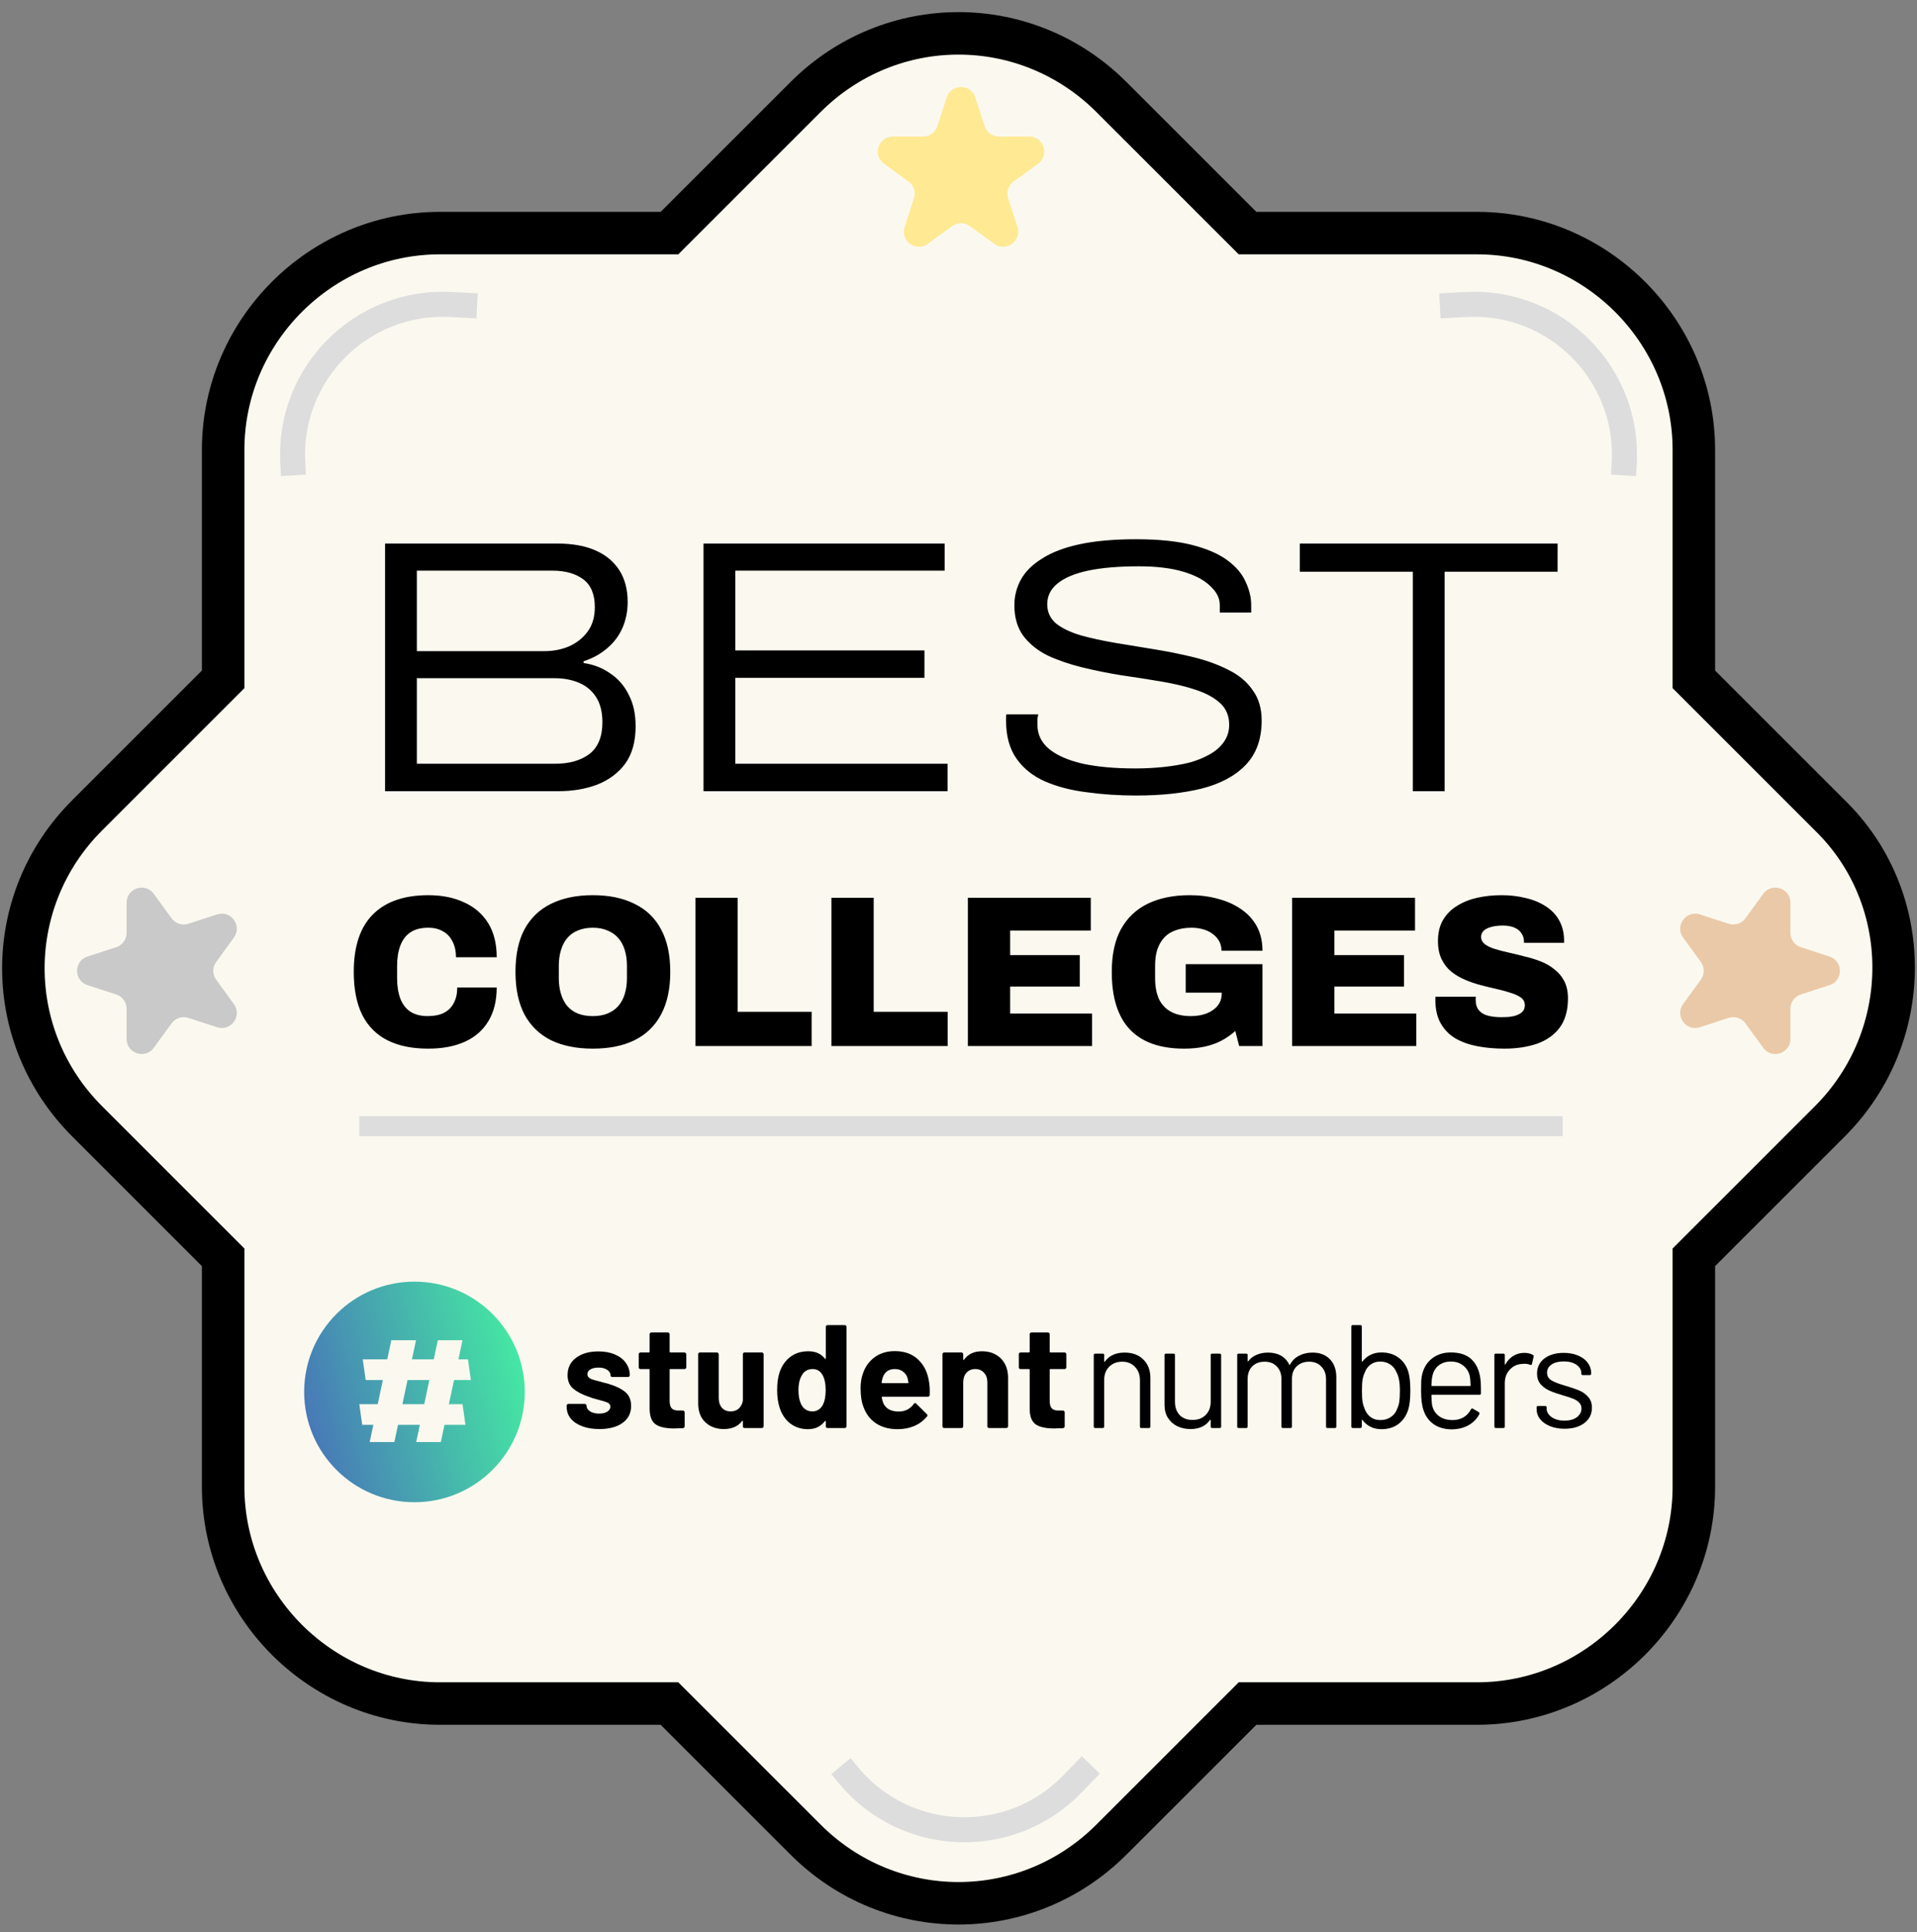
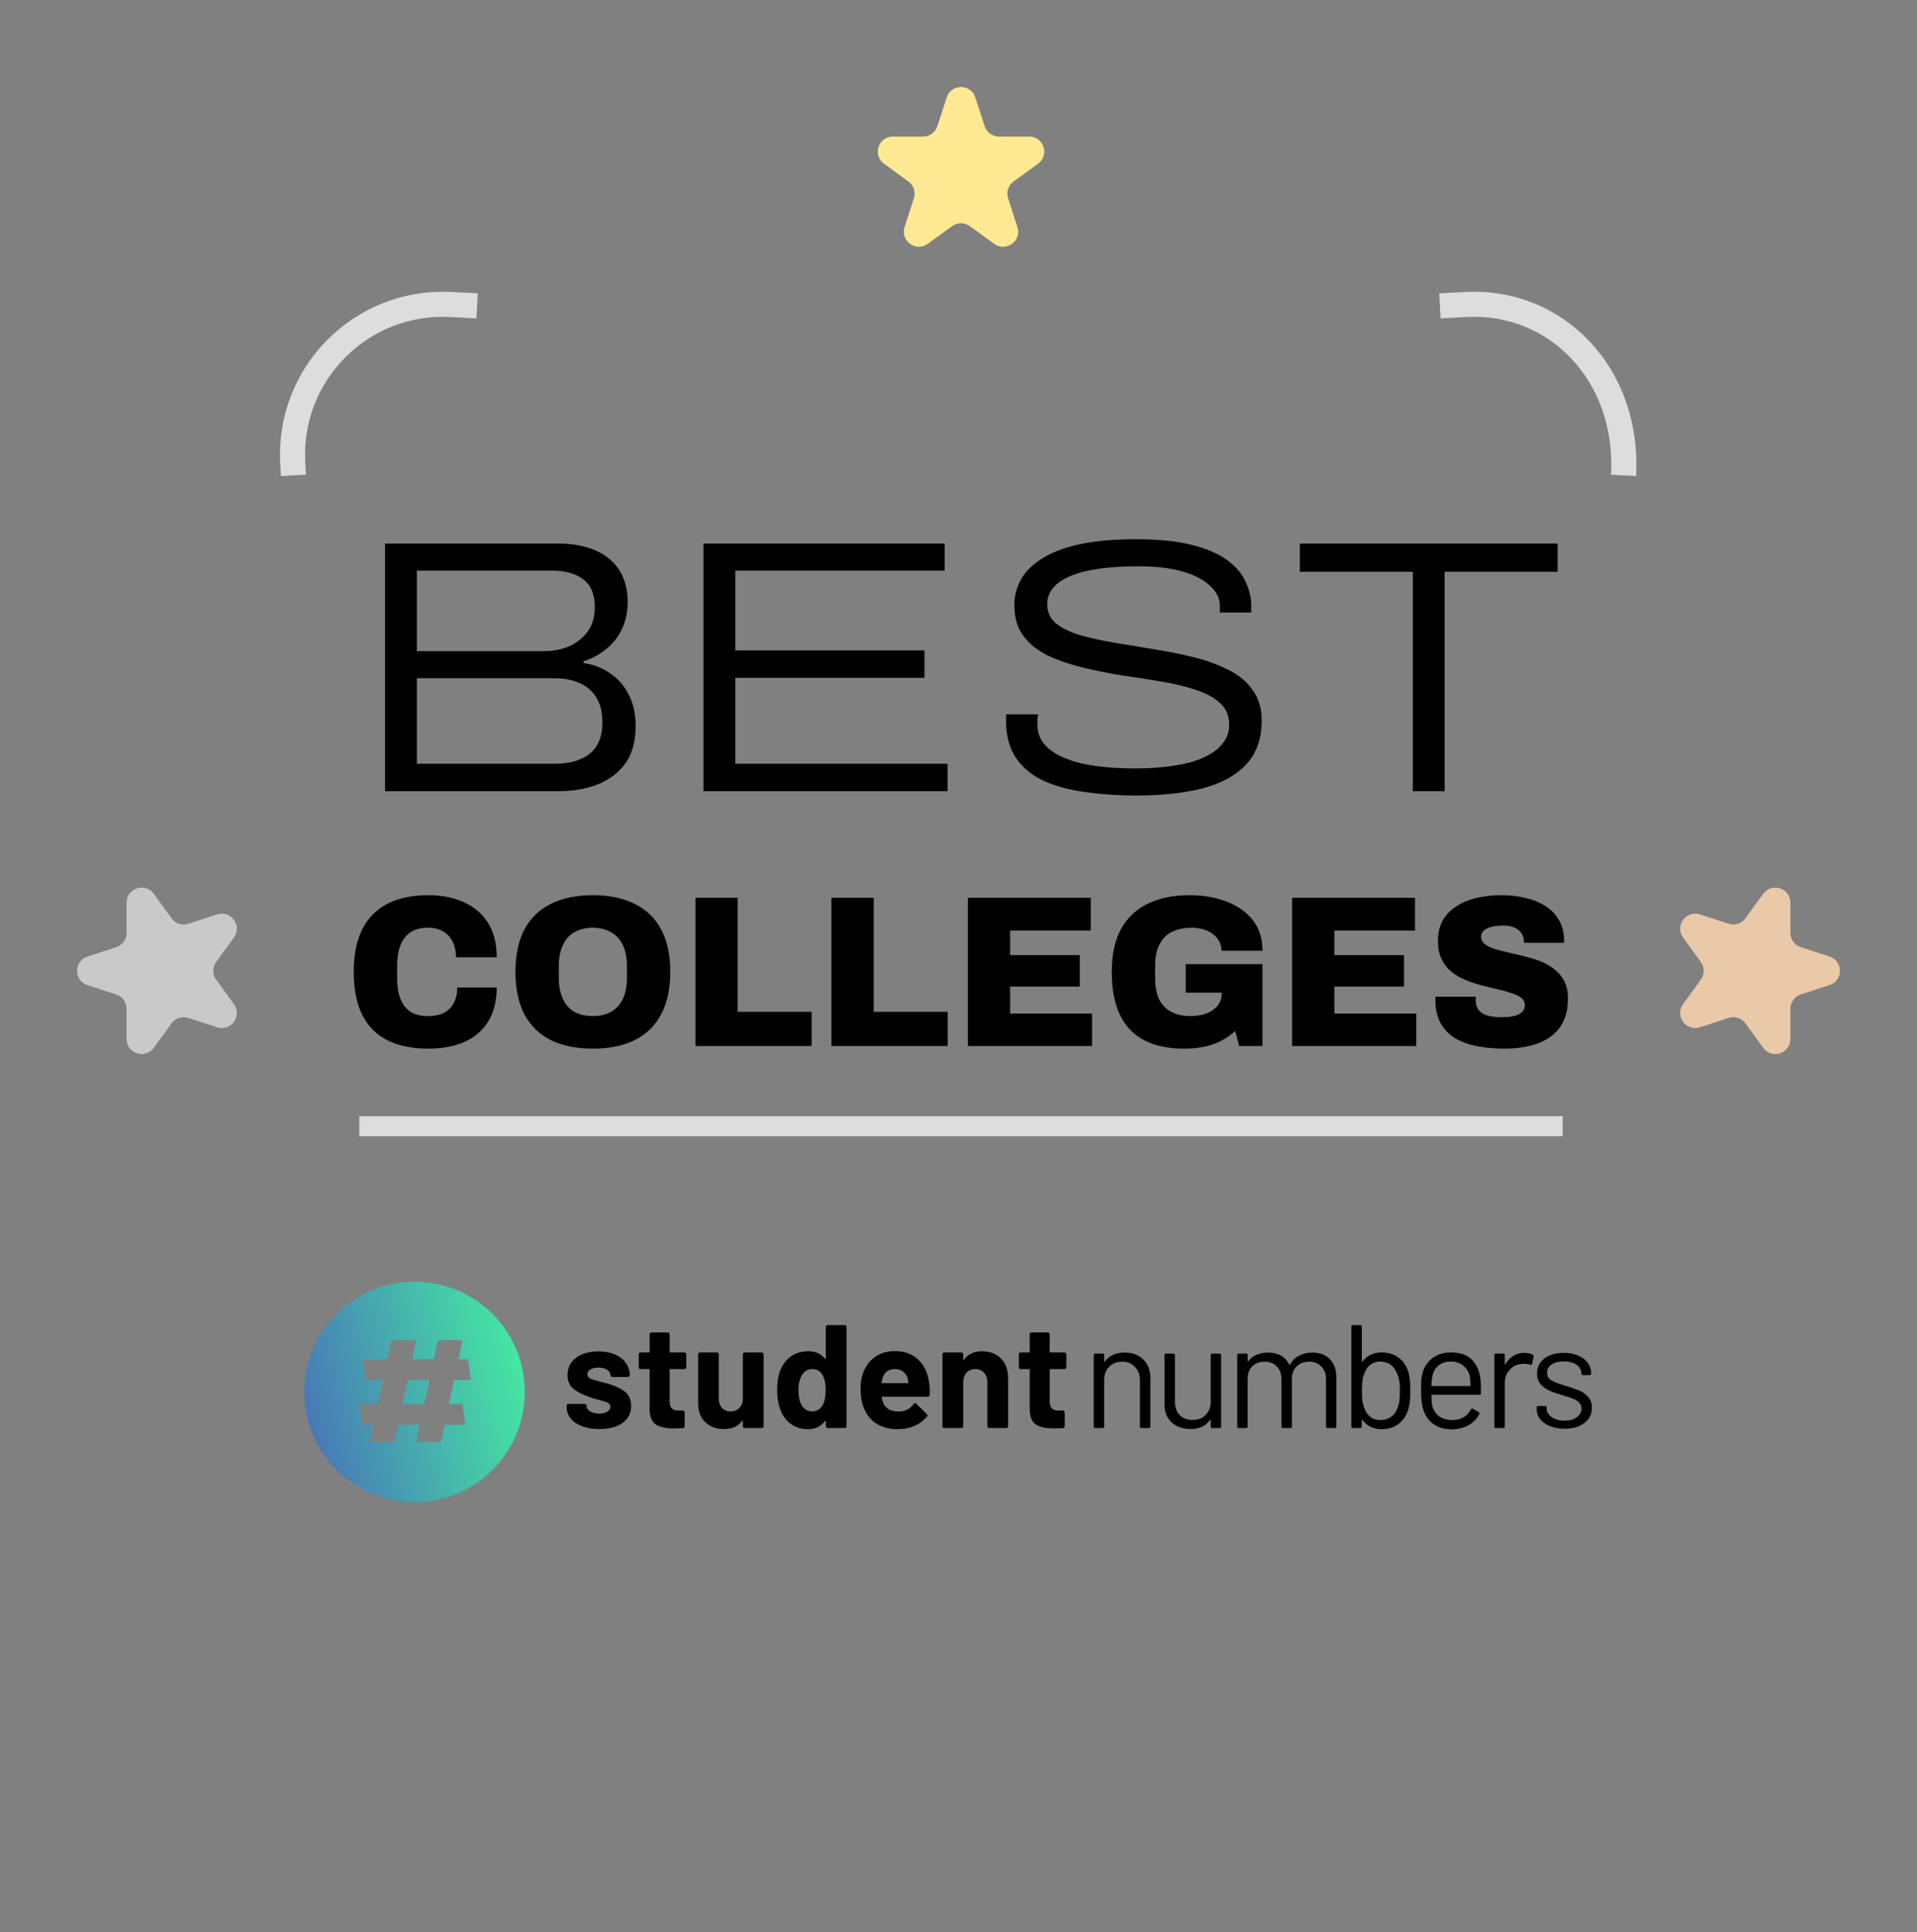
<svg xmlns="http://www.w3.org/2000/svg" width="123" height="124" viewBox="0 0 123 124" fill="none">
  <rect x="0" y="0" width="123" height="124" fill="#808080" stroke="none" />
-   <path fill-rule="evenodd" clip-rule="evenodd" d="M117.409 71.959L108.682 80.687V95.414C108.682 103.05 102.409 109.323 94.773 109.323H80.045L71.318 118.05C65.864 123.505 57.136 123.505 51.682 118.05L42.955 109.323H28.227C20.591 109.323 14.318 103.05 14.318 95.414V80.687L5.591 71.959C0.136 66.505 0.136 57.778 5.591 52.323L14.318 43.596V28.868C14.318 21.232 20.591 14.959 28.227 14.959H42.955L51.682 6.232C57.136 0.777 65.864 0.777 71.318 6.232L80.045 14.959H94.773C102.409 14.959 108.682 21.232 108.682 28.868V43.596L117.409 52.323C122.864 57.641 122.864 66.505 117.409 71.959Z" fill="#FBF9EF" stroke="black" stroke-width="2.727" stroke-miterlimit="10" />
  <path d="M60.743 6.253C61.032 5.364 62.29 5.364 62.578 6.253L63.178 8.096C63.307 8.494 63.677 8.763 64.095 8.763H66.034C66.969 8.763 67.357 9.96 66.601 10.509L65.033 11.648C64.695 11.894 64.553 12.33 64.682 12.727L65.281 14.571C65.57 15.46 64.552 16.199 63.796 15.65L62.228 14.511C61.89 14.265 61.432 14.265 61.093 14.511L59.525 15.65C58.769 16.199 57.751 15.46 58.04 14.571L58.639 12.727C58.768 12.33 58.627 11.894 58.288 11.648L56.721 10.509C55.964 9.96 56.353 8.763 57.288 8.763H59.226C59.644 8.763 60.015 8.494 60.144 8.096L60.743 6.253Z" fill="#FFE993" />
  <path d="M5.612 63.22C4.723 62.931 4.723 61.673 5.612 61.384L7.455 60.785C7.853 60.656 8.122 60.285 8.122 59.867V57.929C8.122 56.994 9.319 56.605 9.868 57.362L11.008 58.93C11.253 59.268 11.689 59.41 12.087 59.28L13.93 58.681C14.819 58.393 15.558 59.41 15.009 60.167L13.87 61.735C13.624 62.073 13.624 62.531 13.87 62.869L15.009 64.437C15.558 65.194 14.819 66.211 13.93 65.922L12.086 65.324C11.689 65.194 11.253 65.336 11.008 65.674L9.868 67.242C9.319 67.999 8.122 67.61 8.122 66.675V64.737C8.122 64.319 7.853 63.948 7.455 63.819L5.612 63.22Z" fill="#C9C9C9" />
  <path d="M117.388 61.384C118.277 61.673 118.277 62.931 117.388 63.22L115.545 63.819C115.147 63.948 114.878 64.318 114.878 64.737V66.675C114.878 67.61 113.681 67.998 113.132 67.242L111.993 65.674C111.747 65.336 111.311 65.194 110.913 65.323L109.07 65.922C108.181 66.211 107.442 65.193 107.991 64.437L109.13 62.869C109.376 62.531 109.376 62.073 109.13 61.734L107.991 60.166C107.442 59.41 108.181 58.392 109.07 58.681L110.913 59.28C111.311 59.409 111.747 59.268 111.993 58.93L113.132 57.362C113.681 56.605 114.878 56.994 114.878 57.929V59.867C114.878 60.285 115.147 60.656 115.545 60.785L117.388 61.384Z" fill="#EAC9A9" />
  <path d="M24.707 50.774V34.883H35.779C36.737 34.883 37.548 35.03 38.212 35.324C38.876 35.617 39.385 36.042 39.74 36.598C40.096 37.154 40.273 37.833 40.273 38.636C40.273 39.238 40.157 39.802 39.926 40.327C39.694 40.837 39.362 41.269 38.93 41.624C38.513 41.979 38.019 42.249 37.447 42.435V42.551C38.096 42.643 38.667 42.867 39.161 43.222C39.671 43.562 40.065 44.018 40.343 44.589C40.636 45.145 40.783 45.817 40.783 46.604C40.783 47.593 40.559 48.396 40.111 49.013C39.663 49.615 39.061 50.063 38.304 50.357C37.563 50.635 36.737 50.774 35.826 50.774H24.707ZM26.746 49.013H35.617C36.529 49.013 37.262 48.805 37.818 48.388C38.374 47.956 38.652 47.276 38.652 46.349C38.652 45.701 38.52 45.168 38.258 44.751C37.995 44.334 37.633 44.025 37.169 43.825C36.706 43.624 36.173 43.523 35.571 43.523H26.746V49.013ZM26.746 41.786H34.946C35.502 41.786 36.019 41.686 36.498 41.485C36.992 41.269 37.393 40.952 37.702 40.535C38.011 40.118 38.165 39.593 38.165 38.96C38.165 38.142 37.918 37.547 37.424 37.177C36.93 36.806 36.266 36.621 35.432 36.621H26.746V41.786ZM45.139 50.774V34.883H60.612V36.621H47.178V41.74H59.315V43.5H47.178V49.013H60.798V50.774H45.139ZM72.891 51.052C71.795 51.052 70.745 50.982 69.741 50.843C68.737 50.72 67.842 50.488 67.054 50.148C66.282 49.809 65.672 49.322 65.224 48.689C64.776 48.056 64.552 47.245 64.552 46.257C64.552 46.164 64.552 46.079 64.552 46.002C64.552 45.925 64.56 45.871 64.576 45.84H66.614C66.599 45.917 66.583 46.01 66.568 46.118C66.568 46.226 66.568 46.365 66.568 46.535C66.568 47.137 66.815 47.647 67.309 48.063C67.819 48.48 68.544 48.797 69.486 49.013C70.428 49.214 71.548 49.314 72.845 49.314C73.463 49.314 74.065 49.283 74.652 49.222C75.239 49.16 75.787 49.067 76.296 48.944C76.806 48.805 77.246 48.627 77.617 48.411C78.003 48.195 78.304 47.932 78.52 47.623C78.752 47.299 78.868 46.928 78.868 46.512C78.868 45.94 78.674 45.477 78.288 45.122C77.902 44.767 77.377 44.481 76.713 44.265C76.065 44.048 75.323 43.871 74.49 43.732C73.671 43.593 72.829 43.462 71.965 43.338C71.1 43.199 70.258 43.029 69.44 42.829C68.621 42.628 67.88 42.373 67.216 42.064C66.568 41.74 66.05 41.323 65.664 40.813C65.278 40.288 65.085 39.632 65.085 38.844C65.085 38.258 65.224 37.709 65.502 37.2C65.78 36.69 66.228 36.242 66.846 35.856C67.463 35.455 68.266 35.146 69.255 34.93C70.258 34.714 71.471 34.605 72.891 34.605C74.343 34.605 75.547 34.729 76.505 34.976C77.462 35.223 78.219 35.555 78.775 35.972C79.331 36.389 79.717 36.852 79.933 37.362C80.165 37.856 80.281 38.35 80.281 38.844V39.308H78.265V38.821C78.265 38.389 78.064 37.987 77.663 37.617C77.277 37.231 76.698 36.922 75.926 36.69C75.154 36.459 74.204 36.343 73.077 36.343C71.779 36.343 70.691 36.435 69.811 36.621C68.946 36.806 68.29 37.084 67.842 37.455C67.409 37.81 67.193 38.25 67.193 38.775C67.193 39.269 67.378 39.678 67.749 40.003C68.135 40.312 68.66 40.566 69.324 40.767C69.988 40.952 70.729 41.114 71.548 41.254C72.366 41.392 73.208 41.531 74.073 41.67C74.937 41.809 75.779 41.979 76.597 42.18C77.416 42.381 78.157 42.651 78.821 42.991C79.485 43.315 80.002 43.747 80.373 44.288C80.759 44.813 80.952 45.462 80.952 46.234C80.952 47.423 80.612 48.372 79.933 49.083C79.254 49.793 78.304 50.303 77.084 50.611C75.879 50.905 74.482 51.052 72.891 51.052ZM90.651 50.774V36.69H83.401V34.883H99.94V36.69H92.69V50.774H90.651Z" fill="black" />
  <path d="M27.471 67.296C26.438 67.296 25.567 67.117 24.857 66.757C24.146 66.397 23.607 65.853 23.238 65.124C22.878 64.387 22.698 63.469 22.698 62.372C22.698 60.739 23.104 59.513 23.916 58.692C24.737 57.862 25.926 57.447 27.485 57.447C28.352 57.447 29.113 57.599 29.768 57.903C30.432 58.198 30.948 58.641 31.317 59.231C31.686 59.822 31.87 60.555 31.87 61.431H29.256C29.256 61.034 29.182 60.698 29.034 60.421C28.896 60.135 28.693 59.918 28.426 59.771C28.168 59.614 27.849 59.536 27.471 59.536C27.001 59.536 26.618 59.637 26.323 59.84C26.037 60.034 25.825 60.315 25.687 60.684C25.548 61.044 25.479 61.477 25.479 61.984V62.773C25.479 63.28 25.548 63.718 25.687 64.087C25.825 64.447 26.037 64.723 26.323 64.917C26.618 65.111 26.992 65.207 27.444 65.207C27.858 65.207 28.204 65.138 28.481 65C28.767 64.852 28.979 64.64 29.117 64.364C29.265 64.087 29.339 63.755 29.339 63.368H31.87C31.87 64.225 31.691 64.949 31.331 65.54C30.98 66.121 30.478 66.559 29.823 66.854C29.168 67.149 28.384 67.296 27.471 67.296ZM38.04 67.296C36.998 67.296 36.103 67.117 35.356 66.757C34.619 66.388 34.051 65.839 33.655 65.111C33.267 64.373 33.074 63.46 33.074 62.372C33.074 61.274 33.267 60.361 33.655 59.633C34.051 58.904 34.619 58.36 35.356 58C36.103 57.631 36.998 57.447 38.04 57.447C39.082 57.447 39.972 57.631 40.71 58C41.457 58.36 42.024 58.904 42.412 59.633C42.808 60.361 43.007 61.274 43.007 62.372C43.007 63.46 42.808 64.373 42.412 65.111C42.024 65.839 41.457 66.388 40.71 66.757C39.972 67.117 39.082 67.296 38.04 67.296ZM38.04 65.207C38.4 65.207 38.713 65.152 38.981 65.041C39.258 64.931 39.488 64.769 39.673 64.557C39.857 64.345 39.995 64.087 40.088 63.783C40.18 63.478 40.226 63.142 40.226 62.773V61.984C40.226 61.606 40.18 61.27 40.088 60.974C39.995 60.67 39.857 60.412 39.673 60.2C39.488 59.987 39.258 59.826 38.981 59.715C38.713 59.596 38.4 59.536 38.04 59.536C37.671 59.536 37.349 59.596 37.072 59.715C36.804 59.826 36.578 59.987 36.394 60.2C36.219 60.412 36.085 60.67 35.993 60.974C35.901 61.27 35.855 61.606 35.855 61.984V62.773C35.855 63.142 35.901 63.478 35.993 63.783C36.085 64.087 36.219 64.345 36.394 64.557C36.578 64.769 36.804 64.931 37.072 65.041C37.349 65.152 37.671 65.207 38.04 65.207ZM44.62 67.13V57.613H47.332V64.931H52.077V67.13H44.62ZM53.348 67.13V57.613H56.059V64.931H60.804V67.13H53.348ZM62.102 67.13V57.613H69.988V59.715H64.814V61.292H69.282V63.312H64.814V65.041H70.071V67.13H62.102ZM75.968 67.296C74.437 67.296 73.279 66.886 72.496 66.065C71.721 65.244 71.334 64.013 71.334 62.372C71.334 61.274 71.527 60.366 71.915 59.646C72.311 58.918 72.883 58.369 73.63 58C74.386 57.631 75.29 57.447 76.341 57.447C76.987 57.447 77.591 57.525 78.154 57.682C78.716 57.83 79.21 58.051 79.634 58.346C80.067 58.641 80.404 59.01 80.644 59.453C80.883 59.895 81.003 60.416 81.003 61.016H78.375C78.375 60.785 78.324 60.578 78.223 60.393C78.121 60.209 77.978 60.052 77.794 59.923C77.619 59.794 77.416 59.697 77.185 59.633C76.955 59.568 76.71 59.536 76.452 59.536C76.065 59.536 75.724 59.591 75.428 59.702C75.133 59.803 74.889 59.96 74.695 60.172C74.501 60.384 74.354 60.642 74.252 60.947C74.16 61.242 74.114 61.588 74.114 61.984V62.773C74.114 63.298 74.197 63.746 74.363 64.115C74.538 64.474 74.797 64.746 75.138 64.931C75.479 65.115 75.903 65.207 76.411 65.207C76.779 65.207 77.112 65.152 77.407 65.041C77.711 64.922 77.951 64.756 78.126 64.543C78.301 64.322 78.389 64.064 78.389 63.769V63.7H76.079V61.873H81.003V67.13H79.509L79.26 66.162C78.984 66.411 78.679 66.623 78.347 66.798C78.025 66.964 77.665 67.089 77.268 67.172C76.881 67.255 76.448 67.296 75.968 67.296ZM82.907 67.13V57.613H90.792V59.715H85.619V61.292H90.087V63.312H85.619V65.041H90.875V67.13H82.907ZM96.524 67.296C95.915 67.296 95.343 67.246 94.808 67.144C94.273 67.043 93.803 66.877 93.397 66.646C92.991 66.406 92.673 66.084 92.443 65.678C92.212 65.272 92.097 64.769 92.097 64.17C92.097 64.142 92.097 64.11 92.097 64.073C92.097 64.027 92.101 63.99 92.111 63.962H94.698C94.698 63.99 94.693 64.022 94.684 64.059C94.684 64.096 94.684 64.133 94.684 64.17C94.684 64.447 94.753 64.668 94.891 64.834C95.029 65 95.223 65.115 95.472 65.18C95.721 65.244 96.007 65.277 96.33 65.277C96.487 65.277 96.639 65.272 96.786 65.263C96.934 65.244 97.068 65.221 97.188 65.194C97.317 65.157 97.427 65.111 97.52 65.055C97.621 64.991 97.7 64.917 97.755 64.834C97.81 64.742 97.838 64.631 97.838 64.502C97.838 64.308 97.759 64.151 97.603 64.032C97.446 63.912 97.234 63.81 96.966 63.727C96.699 63.635 96.399 63.552 96.067 63.478C95.744 63.404 95.403 63.322 95.043 63.229C94.693 63.137 94.352 63.022 94.02 62.883C93.688 62.745 93.388 62.57 93.121 62.358C92.862 62.146 92.655 61.878 92.498 61.555C92.341 61.233 92.263 60.845 92.263 60.393C92.263 59.868 92.369 59.42 92.581 59.051C92.802 58.673 93.102 58.369 93.48 58.138C93.858 57.899 94.292 57.723 94.781 57.613C95.278 57.502 95.8 57.447 96.344 57.447C96.888 57.447 97.4 57.507 97.879 57.627C98.368 57.737 98.797 57.913 99.166 58.152C99.535 58.383 99.821 58.678 100.024 59.038C100.236 59.397 100.346 59.826 100.356 60.324V60.504H97.782V60.421C97.782 60.227 97.732 60.057 97.63 59.909C97.538 59.752 97.391 59.628 97.188 59.536C96.985 59.443 96.731 59.397 96.427 59.397C96.122 59.397 95.864 59.43 95.652 59.494C95.449 59.55 95.292 59.633 95.182 59.743C95.08 59.854 95.029 59.978 95.029 60.117C95.029 60.301 95.108 60.458 95.265 60.587C95.421 60.707 95.629 60.808 95.887 60.891C96.155 60.974 96.454 61.053 96.786 61.127C97.118 61.2 97.46 61.283 97.81 61.376C98.17 61.459 98.516 61.565 98.848 61.694C99.18 61.823 99.475 61.993 99.733 62.206C100 62.408 100.213 62.662 100.369 62.966C100.526 63.271 100.605 63.64 100.605 64.073C100.605 64.839 100.429 65.461 100.079 65.941C99.728 66.411 99.244 66.757 98.626 66.978C98.008 67.19 97.308 67.296 96.524 67.296Z" fill="black" />
  <path d="M18.829 30.508L18.785 29.713C18.466 23.978 23.197 19.235 28.933 19.54L30.611 19.629" stroke="#DDDDDD" stroke-width="1.609" />
-   <path d="M104.171 30.508L104.215 29.713C104.534 23.978 99.803 19.235 94.067 19.54L92.389 19.629" stroke="#DDDDDD" stroke-width="1.609" />
-   <path d="M53.953 113.342L54.462 113.953C58.141 118.365 64.835 118.607 68.822 114.472L69.989 113.262" stroke="#DDDDDD" stroke-width="1.609" />
+   <path d="M104.171 30.508C104.534 23.978 99.803 19.235 94.067 19.54L92.389 19.629" stroke="#DDDDDD" stroke-width="1.609" />
  <line x1="23.055" y1="72.275" x2="100.266" y2="72.275" stroke="#DDDDDD" stroke-width="1.287" />
  <path d="M27.22 90.11H25.82L26.149 88.562H27.549L27.22 90.11Z" fill="url(#paint0_linear_150_3053)" />
  <path fill-rule="evenodd" clip-rule="evenodd" d="M26.593 96.404C30.502 96.404 33.671 93.235 33.671 89.326C33.671 85.417 30.502 82.248 26.593 82.248C22.684 82.248 19.516 85.417 19.516 89.326C19.516 93.235 22.684 96.404 26.593 96.404ZM26.692 86.008H25.109L24.848 87.235H23.276L23.462 88.562H24.566L24.237 90.11H23.055L23.241 91.438H23.955L23.72 92.543H25.303L25.538 91.438H26.938L26.703 92.543H28.285L28.52 91.438H29.864L29.677 90.11H28.803L29.132 88.562H30.213L30.027 87.235H29.414L29.674 86.009L29.672 86.008H28.092L27.831 87.235H26.431L26.692 86.008Z" fill="url(#paint1_linear_150_3053)" />
  <path d="M38.456 91.708C38.034 91.708 37.666 91.648 37.352 91.528C37.037 91.409 36.791 91.242 36.615 91.028C36.446 90.814 36.361 90.572 36.361 90.302V90.207C36.361 90.176 36.37 90.151 36.389 90.132C36.414 90.106 36.442 90.094 36.474 90.094H37.521C37.553 90.094 37.578 90.106 37.597 90.132C37.622 90.151 37.635 90.176 37.635 90.207V90.217C37.635 90.355 37.71 90.475 37.861 90.575C38.018 90.67 38.213 90.717 38.446 90.717C38.66 90.717 38.833 90.676 38.965 90.594C39.097 90.506 39.163 90.399 39.163 90.273C39.163 90.16 39.107 90.075 38.993 90.018C38.88 89.962 38.695 89.902 38.437 89.839C38.141 89.764 37.908 89.691 37.738 89.622C37.336 89.484 37.015 89.314 36.776 89.112C36.537 88.911 36.417 88.622 36.417 88.244C36.417 87.779 36.596 87.411 36.955 87.14C37.32 86.863 37.801 86.725 38.399 86.725C38.802 86.725 39.154 86.791 39.456 86.923C39.758 87.049 39.991 87.228 40.154 87.461C40.324 87.694 40.409 87.958 40.409 88.254C40.409 88.285 40.397 88.314 40.371 88.339C40.352 88.358 40.327 88.367 40.296 88.367H39.286C39.255 88.367 39.226 88.358 39.201 88.339C39.182 88.314 39.173 88.285 39.173 88.254C39.173 88.115 39.1 87.999 38.956 87.905C38.817 87.81 38.632 87.763 38.399 87.763C38.191 87.763 38.022 87.801 37.889 87.876C37.757 87.952 37.691 88.055 37.691 88.188C37.691 88.314 37.754 88.408 37.88 88.471C38.012 88.534 38.229 88.6 38.531 88.669C38.6 88.688 38.679 88.71 38.767 88.735C38.855 88.754 38.95 88.779 39.05 88.811C39.497 88.943 39.849 89.112 40.107 89.32C40.365 89.528 40.494 89.83 40.494 90.226C40.494 90.692 40.308 91.056 39.937 91.321C39.572 91.579 39.078 91.708 38.456 91.708ZM44.033 87.744C44.033 87.776 44.02 87.804 43.995 87.829C43.976 87.848 43.951 87.857 43.919 87.857H43.013C42.982 87.857 42.966 87.873 42.966 87.905V89.905C42.966 90.113 43.007 90.267 43.089 90.368C43.177 90.468 43.315 90.519 43.504 90.519H43.816C43.847 90.519 43.872 90.531 43.891 90.556C43.916 90.575 43.929 90.6 43.929 90.632V91.528C43.929 91.598 43.891 91.638 43.816 91.651C43.551 91.664 43.363 91.67 43.249 91.67C42.727 91.67 42.337 91.585 42.079 91.415C41.821 91.239 41.689 90.912 41.683 90.434V87.905C41.683 87.873 41.667 87.857 41.636 87.857H41.098C41.066 87.857 41.038 87.848 41.013 87.829C40.994 87.804 40.984 87.776 40.984 87.744V86.904C40.984 86.873 40.994 86.848 41.013 86.829C41.038 86.804 41.066 86.791 41.098 86.791H41.636C41.667 86.791 41.683 86.775 41.683 86.744V85.621C41.683 85.589 41.692 85.564 41.711 85.545C41.736 85.52 41.765 85.508 41.796 85.508H42.853C42.885 85.508 42.91 85.52 42.928 85.545C42.954 85.564 42.966 85.589 42.966 85.621V86.744C42.966 86.775 42.982 86.791 43.013 86.791H43.919C43.951 86.791 43.976 86.804 43.995 86.829C44.02 86.848 44.033 86.873 44.033 86.904V87.744ZM47.665 86.904C47.665 86.873 47.674 86.848 47.693 86.829C47.718 86.804 47.747 86.791 47.778 86.791H48.882C48.914 86.791 48.939 86.804 48.958 86.829C48.983 86.848 48.995 86.873 48.995 86.904V91.528C48.995 91.56 48.983 91.588 48.958 91.613C48.939 91.632 48.914 91.642 48.882 91.642H47.778C47.747 91.642 47.718 91.632 47.693 91.613C47.674 91.588 47.665 91.56 47.665 91.528V91.207C47.665 91.189 47.658 91.179 47.646 91.179C47.633 91.173 47.621 91.179 47.608 91.198C47.356 91.538 46.966 91.708 46.438 91.708C45.96 91.708 45.567 91.563 45.258 91.274C44.95 90.984 44.796 90.578 44.796 90.056V86.904C44.796 86.873 44.805 86.848 44.824 86.829C44.849 86.804 44.878 86.791 44.909 86.791H46.004C46.035 86.791 46.06 86.804 46.079 86.829C46.105 86.848 46.117 86.873 46.117 86.904V89.726C46.117 89.978 46.183 90.182 46.315 90.339C46.454 90.497 46.642 90.575 46.882 90.575C47.095 90.575 47.272 90.512 47.41 90.386C47.548 90.254 47.633 90.085 47.665 89.877V86.904ZM52.986 85.149C52.986 85.118 52.996 85.092 53.015 85.073C53.04 85.048 53.068 85.036 53.1 85.036H54.204C54.235 85.036 54.261 85.048 54.279 85.073C54.304 85.092 54.317 85.118 54.317 85.149V91.528C54.317 91.56 54.304 91.588 54.279 91.613C54.261 91.632 54.235 91.642 54.204 91.642H53.1C53.068 91.642 53.04 91.632 53.015 91.613C52.996 91.588 52.986 91.56 52.986 91.528V91.217C52.986 91.198 52.98 91.189 52.968 91.189C52.955 91.182 52.943 91.186 52.93 91.198C52.666 91.544 52.304 91.717 51.845 91.717C51.404 91.717 51.024 91.594 50.703 91.349C50.388 91.104 50.162 90.767 50.023 90.339C49.916 90.012 49.863 89.632 49.863 89.197C49.863 88.751 49.919 88.361 50.033 88.027C50.177 87.625 50.404 87.307 50.712 87.074C51.027 86.835 51.414 86.716 51.873 86.716C52.326 86.716 52.678 86.873 52.93 87.187C52.943 87.206 52.955 87.213 52.968 87.206C52.98 87.2 52.986 87.187 52.986 87.168V85.149ZM52.788 90.169C52.914 89.937 52.977 89.619 52.977 89.216C52.977 88.795 52.908 88.465 52.769 88.225C52.625 87.98 52.414 87.857 52.137 87.857C51.842 87.857 51.618 87.98 51.467 88.225C51.31 88.471 51.231 88.804 51.231 89.226C51.231 89.603 51.297 89.918 51.429 90.169C51.587 90.44 51.819 90.575 52.128 90.575C52.411 90.575 52.631 90.44 52.788 90.169ZM59.615 88.716C59.653 88.955 59.665 89.223 59.653 89.518C59.647 89.594 59.606 89.632 59.53 89.632H56.614C56.576 89.632 56.564 89.647 56.576 89.679C56.595 89.805 56.63 89.93 56.68 90.056C56.844 90.409 57.177 90.585 57.681 90.585C58.083 90.578 58.401 90.415 58.634 90.094C58.659 90.056 58.687 90.037 58.719 90.037C58.737 90.037 58.76 90.05 58.785 90.075L59.464 90.745C59.496 90.776 59.511 90.805 59.511 90.83C59.511 90.843 59.499 90.868 59.474 90.906C59.266 91.163 58.998 91.365 58.671 91.51C58.344 91.648 57.986 91.717 57.596 91.717C57.054 91.717 56.595 91.594 56.218 91.349C55.847 91.104 55.579 90.761 55.416 90.32C55.283 90.006 55.218 89.594 55.218 89.084C55.218 88.738 55.265 88.433 55.359 88.169C55.504 87.722 55.755 87.367 56.114 87.102C56.479 86.838 56.91 86.706 57.407 86.706C58.036 86.706 58.539 86.888 58.917 87.253C59.3 87.618 59.533 88.106 59.615 88.716ZM57.416 87.857C57.02 87.857 56.759 88.043 56.633 88.414C56.608 88.496 56.586 88.597 56.567 88.716C56.567 88.748 56.583 88.763 56.614 88.763H58.247C58.285 88.763 58.297 88.748 58.285 88.716C58.253 88.534 58.237 88.446 58.237 88.452C58.181 88.263 58.08 88.118 57.935 88.018C57.797 87.911 57.624 87.857 57.416 87.857ZM63.002 86.716C63.505 86.716 63.911 86.87 64.219 87.178C64.528 87.486 64.682 87.905 64.682 88.433V91.528C64.682 91.56 64.669 91.588 64.644 91.613C64.625 91.632 64.6 91.642 64.569 91.642H63.464C63.433 91.642 63.405 91.632 63.38 91.613C63.361 91.588 63.351 91.56 63.351 91.528V88.707C63.351 88.455 63.279 88.251 63.134 88.093C62.996 87.936 62.81 87.857 62.577 87.857C62.345 87.857 62.156 87.936 62.011 88.093C61.873 88.251 61.803 88.455 61.803 88.707V91.528C61.803 91.56 61.791 91.588 61.766 91.613C61.747 91.632 61.722 91.642 61.69 91.642H60.586C60.555 91.642 60.526 91.632 60.501 91.613C60.482 91.588 60.473 91.56 60.473 91.528V86.904C60.473 86.873 60.482 86.848 60.501 86.829C60.526 86.804 60.555 86.791 60.586 86.791H61.69C61.722 86.791 61.747 86.804 61.766 86.829C61.791 86.848 61.803 86.873 61.803 86.904V87.234C61.803 87.253 61.81 87.266 61.822 87.272C61.835 87.279 61.844 87.275 61.851 87.263C62.109 86.898 62.492 86.716 63.002 86.716ZM68.418 87.744C68.418 87.776 68.405 87.804 68.38 87.829C68.361 87.848 68.336 87.857 68.304 87.857H67.398C67.367 87.857 67.351 87.873 67.351 87.905V89.905C67.351 90.113 67.392 90.267 67.474 90.368C67.562 90.468 67.701 90.519 67.889 90.519H68.201C68.232 90.519 68.257 90.531 68.276 90.556C68.301 90.575 68.314 90.6 68.314 90.632V91.528C68.314 91.598 68.276 91.638 68.201 91.651C67.936 91.664 67.748 91.67 67.634 91.67C67.112 91.67 66.722 91.585 66.464 91.415C66.206 91.239 66.074 90.912 66.068 90.434V87.905C66.068 87.873 66.052 87.857 66.021 87.857H65.483C65.451 87.857 65.423 87.848 65.398 87.829C65.379 87.804 65.37 87.776 65.37 87.744V86.904C65.37 86.873 65.379 86.848 65.398 86.829C65.423 86.804 65.451 86.791 65.483 86.791H66.021C66.052 86.791 66.068 86.775 66.068 86.744V85.621C66.068 85.589 66.077 85.564 66.096 85.545C66.121 85.52 66.15 85.508 66.181 85.508H67.238C67.269 85.508 67.295 85.52 67.314 85.545C67.339 85.564 67.351 85.589 67.351 85.621V86.744C67.351 86.775 67.367 86.791 67.398 86.791H68.304C68.336 86.791 68.361 86.804 68.38 86.829C68.405 86.848 68.418 86.873 68.418 86.904V87.744Z" fill="black" />
  <path d="M72.161 86.8C72.664 86.8 73.063 86.948 73.359 87.244C73.661 87.54 73.812 87.936 73.812 88.433V91.547C73.812 91.61 73.781 91.642 73.718 91.642H73.236C73.174 91.642 73.142 91.61 73.142 91.547V88.565C73.142 88.219 73.035 87.936 72.821 87.716C72.614 87.496 72.343 87.385 72.01 87.385C71.663 87.385 71.384 87.493 71.17 87.706C70.956 87.92 70.849 88.2 70.849 88.546V91.547C70.849 91.61 70.817 91.642 70.754 91.642H70.273C70.21 91.642 70.179 91.61 70.179 91.547V86.961C70.179 86.898 70.21 86.867 70.273 86.867H70.754C70.817 86.867 70.849 86.898 70.849 86.961V87.367C70.849 87.379 70.852 87.389 70.858 87.395C70.871 87.401 70.88 87.398 70.887 87.385C71.163 86.996 71.588 86.8 72.161 86.8ZM77.682 86.961C77.682 86.898 77.713 86.867 77.776 86.867H78.257C78.32 86.867 78.352 86.898 78.352 86.961V91.547C78.352 91.61 78.32 91.642 78.257 91.642H77.776C77.713 91.642 77.682 91.61 77.682 91.547V91.141C77.682 91.129 77.675 91.119 77.663 91.113C77.65 91.107 77.641 91.11 77.635 91.123C77.37 91.513 76.952 91.708 76.379 91.708C76.078 91.708 75.797 91.648 75.54 91.528C75.288 91.403 75.087 91.223 74.936 90.99C74.791 90.758 74.719 90.478 74.719 90.151V86.961C74.719 86.898 74.75 86.867 74.813 86.867H75.294C75.357 86.867 75.389 86.898 75.389 86.961V89.952C75.389 90.311 75.489 90.597 75.691 90.811C75.892 91.019 76.166 91.123 76.512 91.123C76.87 91.123 77.153 91.016 77.361 90.802C77.575 90.588 77.682 90.305 77.682 89.952V86.961ZM84.213 86.8C84.685 86.8 85.056 86.942 85.327 87.225C85.604 87.508 85.742 87.895 85.742 88.386V91.547C85.742 91.61 85.711 91.642 85.648 91.642H85.176C85.113 91.642 85.082 91.61 85.082 91.547V88.518C85.082 88.172 84.981 87.898 84.78 87.697C84.585 87.489 84.327 87.385 84.006 87.385C83.672 87.385 83.402 87.486 83.194 87.688C82.993 87.889 82.892 88.159 82.892 88.499V91.547C82.892 91.61 82.861 91.642 82.798 91.642H82.317C82.254 91.642 82.222 91.61 82.222 91.547V88.518C82.222 88.172 82.125 87.898 81.93 87.697C81.735 87.489 81.474 87.385 81.146 87.385C80.813 87.385 80.546 87.486 80.344 87.688C80.149 87.889 80.052 88.159 80.052 88.499V91.547C80.052 91.61 80.02 91.642 79.957 91.642H79.476C79.413 91.642 79.382 91.61 79.382 91.547V86.961C79.382 86.898 79.413 86.867 79.476 86.867H79.957C80.02 86.867 80.052 86.898 80.052 86.961V87.338C80.052 87.351 80.055 87.36 80.061 87.367C80.074 87.367 80.086 87.36 80.099 87.348C80.237 87.165 80.413 87.03 80.627 86.942C80.848 86.848 81.09 86.8 81.354 86.8C81.681 86.8 81.961 86.867 82.194 86.999C82.427 87.131 82.603 87.323 82.722 87.574C82.735 87.606 82.751 87.606 82.77 87.574C82.908 87.316 83.103 87.124 83.355 86.999C83.606 86.867 83.893 86.8 84.213 86.8ZM90.377 88.084C90.453 88.367 90.491 88.757 90.491 89.254C90.491 89.77 90.447 90.169 90.359 90.453C90.239 90.843 90.031 91.151 89.736 91.377C89.44 91.604 89.072 91.717 88.632 91.717C88.38 91.717 88.15 91.667 87.943 91.566C87.735 91.465 87.562 91.321 87.424 91.132C87.417 91.119 87.408 91.116 87.395 91.123C87.383 91.123 87.376 91.129 87.376 91.141V91.547C87.376 91.61 87.345 91.642 87.282 91.642H86.801C86.738 91.642 86.706 91.61 86.706 91.547V85.13C86.706 85.067 86.738 85.036 86.801 85.036H87.282C87.345 85.036 87.376 85.067 87.376 85.13V87.357C87.376 87.37 87.38 87.379 87.386 87.385C87.398 87.385 87.411 87.379 87.424 87.367C87.562 87.184 87.735 87.043 87.943 86.942C88.15 86.841 88.38 86.791 88.632 86.791C89.078 86.791 89.453 86.907 89.755 87.14C90.057 87.367 90.264 87.681 90.377 88.084ZM89.651 90.396C89.714 90.264 89.758 90.116 89.783 89.952C89.808 89.782 89.821 89.55 89.821 89.254C89.821 88.946 89.802 88.707 89.764 88.537C89.733 88.361 89.679 88.203 89.604 88.065C89.522 87.857 89.39 87.691 89.207 87.565C89.025 87.439 88.808 87.376 88.556 87.376C88.317 87.376 88.109 87.442 87.933 87.574C87.763 87.7 87.641 87.87 87.565 88.084C87.502 88.216 87.455 88.367 87.424 88.537C87.398 88.707 87.386 88.946 87.386 89.254C87.386 89.556 87.398 89.792 87.424 89.962C87.455 90.125 87.499 90.273 87.556 90.405C87.638 90.626 87.763 90.802 87.933 90.934C88.103 91.066 88.314 91.132 88.566 91.132C88.83 91.132 89.056 91.066 89.245 90.934C89.44 90.802 89.575 90.622 89.651 90.396ZM94.983 88.452C95.008 88.628 95.021 88.848 95.021 89.112V89.415C95.021 89.477 94.99 89.509 94.927 89.509H91.879C91.853 89.509 91.841 89.521 91.841 89.547C91.853 89.893 91.872 90.116 91.897 90.217C91.967 90.5 92.114 90.723 92.341 90.887C92.567 91.05 92.857 91.132 93.209 91.132C93.473 91.132 93.706 91.072 93.907 90.953C94.109 90.833 94.266 90.663 94.379 90.443C94.417 90.386 94.461 90.374 94.511 90.405L94.879 90.622C94.93 90.654 94.942 90.698 94.917 90.754C94.76 91.056 94.524 91.296 94.209 91.472C93.895 91.642 93.533 91.727 93.124 91.727C92.677 91.72 92.303 91.613 92.001 91.406C91.699 91.198 91.482 90.909 91.35 90.537C91.237 90.236 91.18 89.801 91.18 89.235C91.18 88.971 91.183 88.757 91.19 88.594C91.202 88.424 91.227 88.273 91.265 88.141C91.372 87.731 91.586 87.404 91.907 87.159C92.234 86.914 92.627 86.791 93.086 86.791C93.659 86.791 94.099 86.936 94.408 87.225C94.716 87.514 94.908 87.923 94.983 88.452ZM93.086 87.376C92.778 87.376 92.52 87.458 92.313 87.621C92.111 87.779 91.979 87.993 91.916 88.263C91.879 88.395 91.853 88.609 91.841 88.905C91.841 88.93 91.853 88.943 91.879 88.943H94.323C94.348 88.943 94.36 88.93 94.36 88.905C94.348 88.622 94.329 88.42 94.304 88.301C94.235 88.018 94.093 87.794 93.879 87.631C93.671 87.461 93.407 87.376 93.086 87.376ZM97.807 86.819C98.014 86.819 98.194 86.86 98.345 86.942C98.395 86.967 98.414 87.008 98.401 87.065L98.298 87.527C98.279 87.59 98.238 87.609 98.175 87.584C98.068 87.54 97.945 87.518 97.807 87.518L97.684 87.527C97.357 87.54 97.087 87.662 96.873 87.895C96.659 88.122 96.552 88.411 96.552 88.763V91.547C96.552 91.61 96.52 91.642 96.457 91.642H95.976C95.913 91.642 95.882 91.61 95.882 91.547V86.961C95.882 86.898 95.913 86.867 95.976 86.867H96.457C96.52 86.867 96.552 86.898 96.552 86.961V87.537C96.552 87.555 96.555 87.568 96.561 87.574C96.574 87.574 96.583 87.568 96.59 87.555C96.722 87.323 96.888 87.143 97.09 87.017C97.297 86.885 97.536 86.819 97.807 86.819ZM100.386 91.689C100.034 91.689 99.719 91.632 99.442 91.519C99.172 91.406 98.961 91.255 98.81 91.066C98.666 90.877 98.593 90.666 98.593 90.434V90.32C98.593 90.257 98.625 90.226 98.688 90.226H99.141C99.204 90.226 99.235 90.257 99.235 90.32V90.396C99.235 90.603 99.342 90.786 99.556 90.943C99.776 91.094 100.05 91.17 100.377 91.17C100.704 91.17 100.968 91.097 101.17 90.953C101.371 90.802 101.472 90.613 101.472 90.386C101.472 90.229 101.418 90.1 101.311 90C101.21 89.899 101.088 89.82 100.943 89.764C100.805 89.707 100.588 89.635 100.292 89.547C99.94 89.446 99.65 89.345 99.424 89.245C99.197 89.144 99.005 89.005 98.848 88.829C98.697 88.647 98.621 88.417 98.621 88.141C98.621 87.738 98.779 87.417 99.093 87.178C99.408 86.939 99.823 86.819 100.339 86.819C100.685 86.819 100.99 86.876 101.254 86.989C101.525 87.102 101.733 87.26 101.877 87.461C102.022 87.656 102.094 87.876 102.094 88.122V88.15C102.094 88.213 102.063 88.244 102 88.244H101.556C101.494 88.244 101.462 88.213 101.462 88.15V88.122C101.462 87.908 101.358 87.728 101.151 87.584C100.949 87.439 100.676 87.367 100.33 87.367C100.009 87.367 99.751 87.433 99.556 87.565C99.361 87.691 99.263 87.867 99.263 88.093C99.263 88.307 99.358 88.471 99.546 88.584C99.735 88.697 100.028 88.811 100.424 88.924C100.789 89.031 101.085 89.131 101.311 89.226C101.538 89.32 101.733 89.459 101.896 89.641C102.06 89.817 102.142 90.05 102.142 90.339C102.142 90.748 101.981 91.075 101.66 91.321C101.339 91.566 100.915 91.689 100.386 91.689Z" fill="black" />
  <defs>
    <linearGradient id="paint0_linear_150_3053" x1="8.363" y1="96.404" x2="41.392" y2="87.61" gradientUnits="userSpaceOnUse">
      <stop offset="0.16" stop-color="#4944C1" />
      <stop offset="0.776" stop-color="#45E7A3" />
    </linearGradient>
    <linearGradient id="paint1_linear_150_3053" x1="8.363" y1="96.404" x2="41.392" y2="87.61" gradientUnits="userSpaceOnUse">
      <stop offset="0.16" stop-color="#4944C1" />
      <stop offset="0.776" stop-color="#45E7A3" />
    </linearGradient>
  </defs>
</svg>